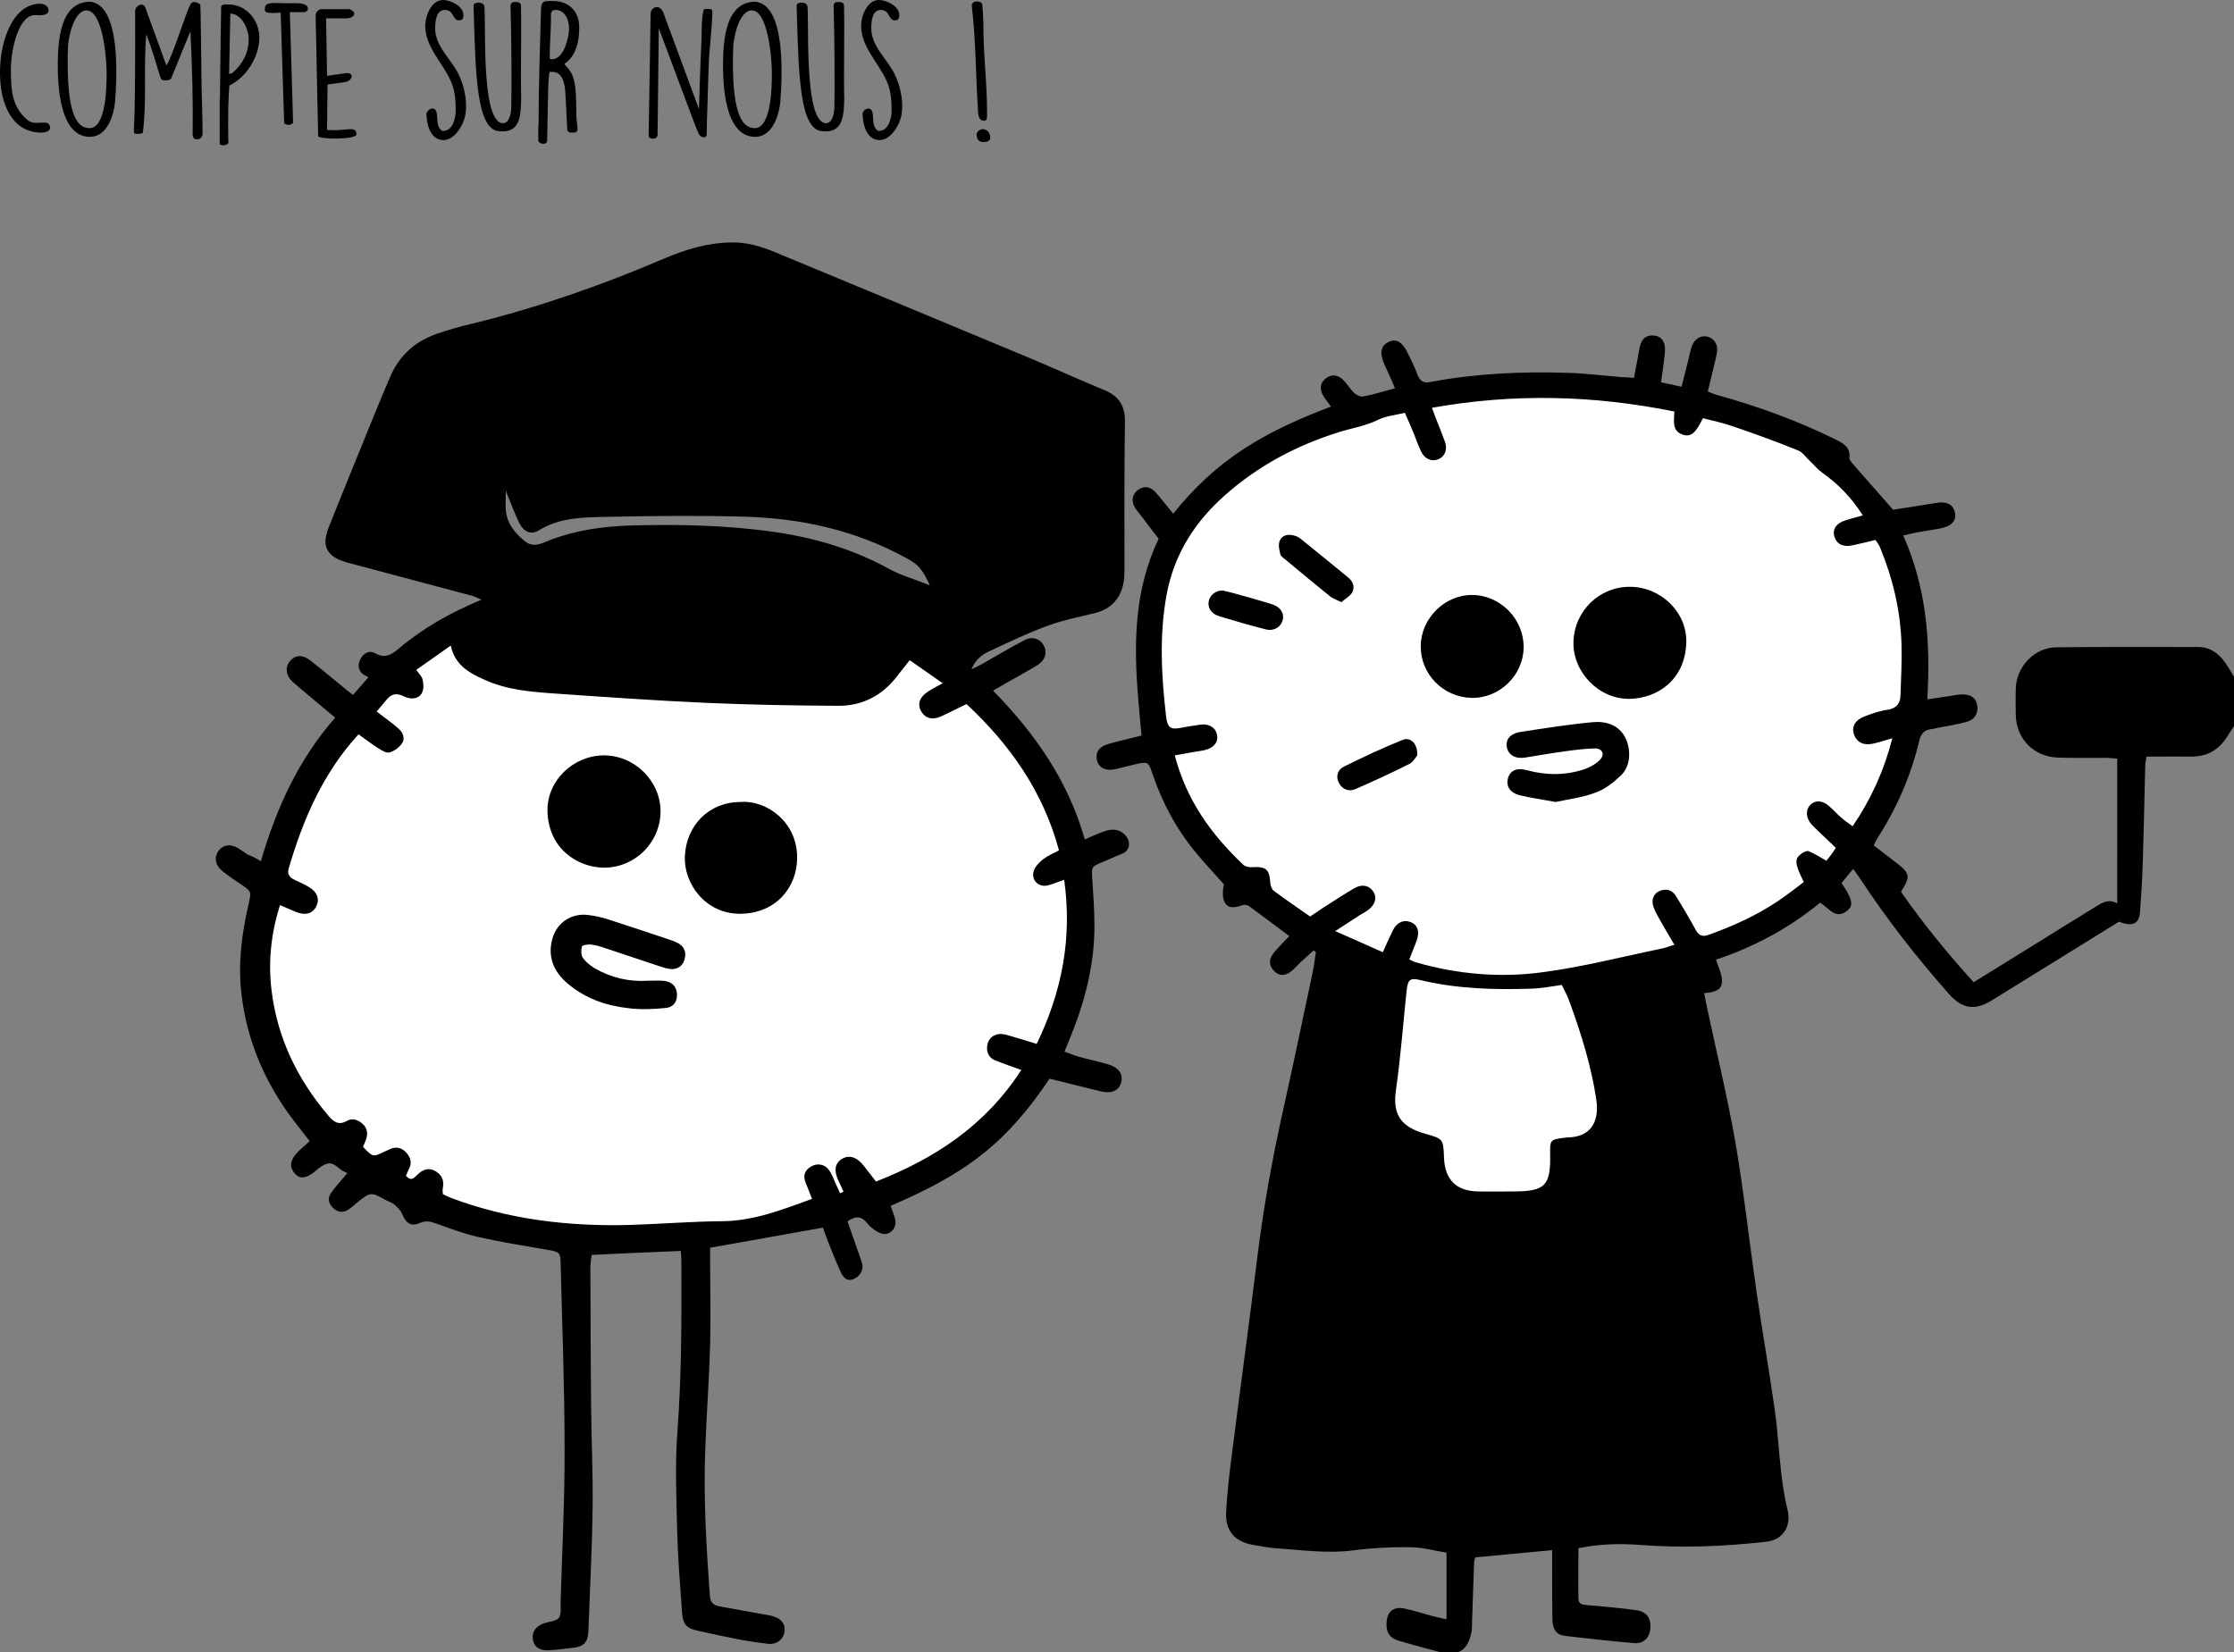
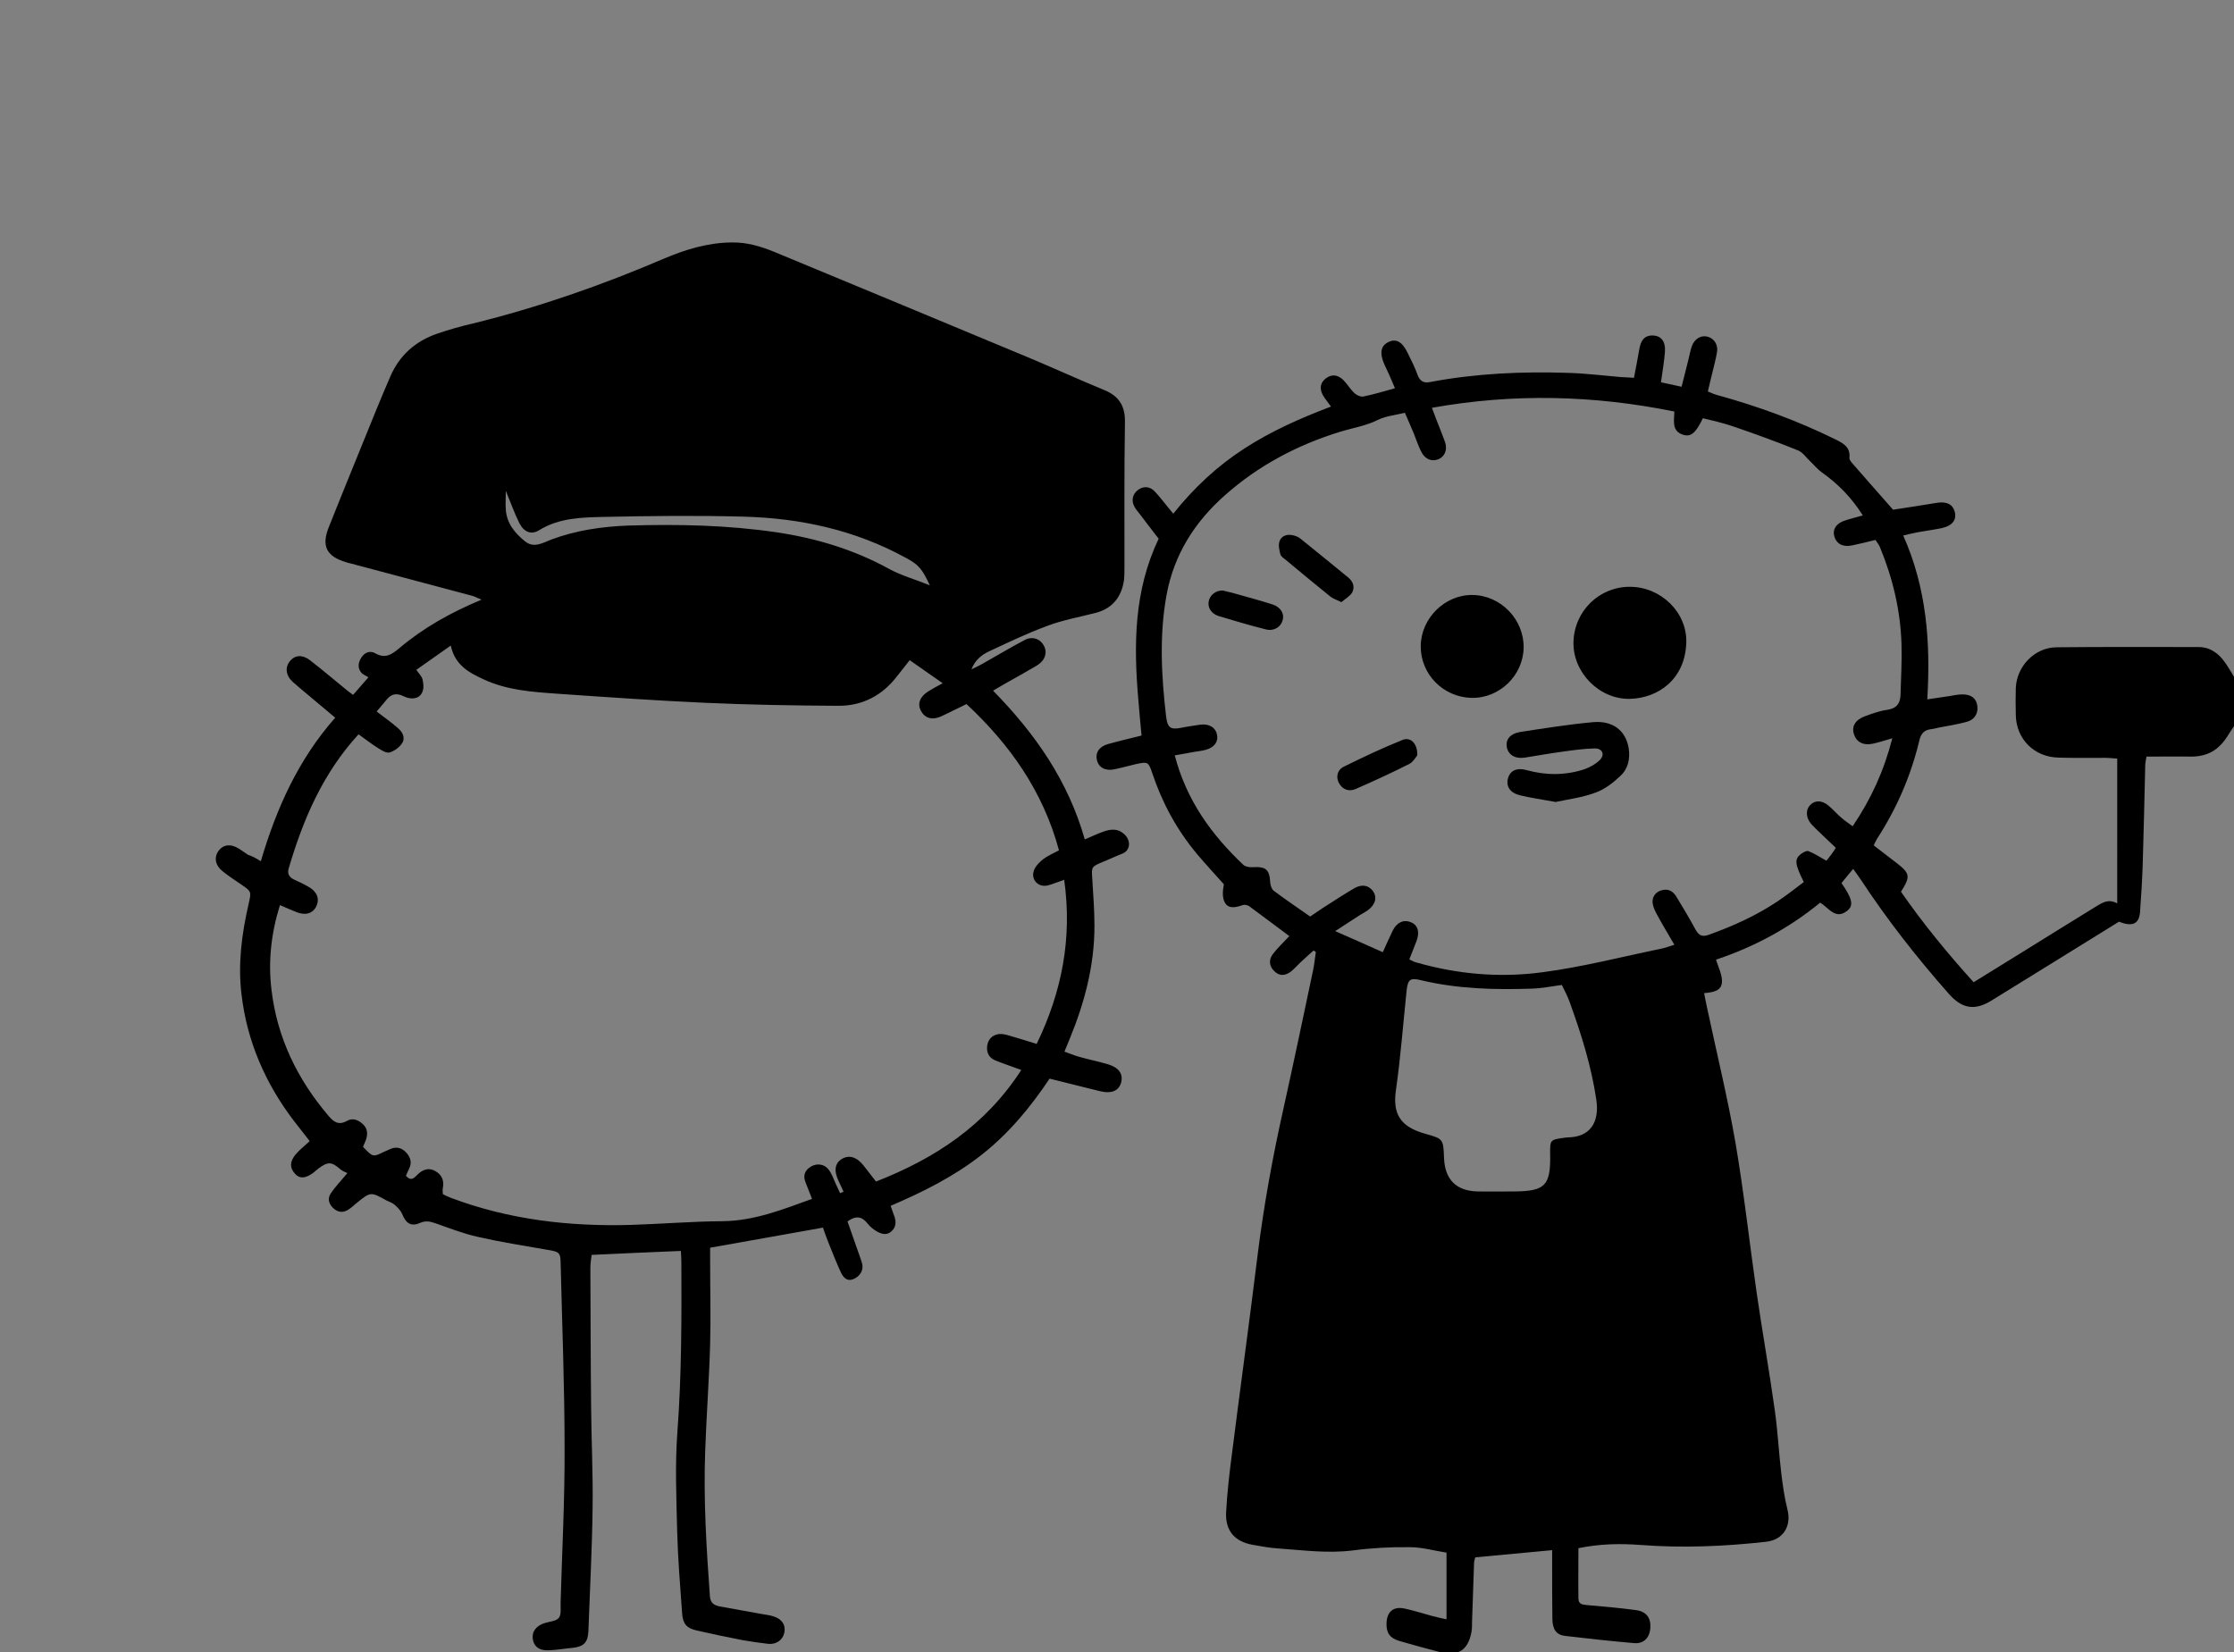
<svg xmlns="http://www.w3.org/2000/svg" viewBox="0 0 901 666.5" style="enable-background:new 0 0 901 666.5" xml:space="preserve">
  <rect x="0" y="0" width="901" height="666.5" fill="#808080" stroke="none" />
  <style>
    .st0{display:none}.st2{fill:#fff}.st2,.st3,.st5{display:inline}.st5{fill:#fff;stroke:#000;stroke-miterlimit:10}.st6{fill:#262523}.st8{fill:#fce800}.st10{fill:#fd7700}.st11{fill:#f80152}.st12{fill:#c100fd}.st14{fill:#4ad400}.st15{fill:#292500}.st17{fill:#291300}.st18{fill:#20201e}.st23{fill:#272623}.st24{fill:#070707}.st25{fill:#262221}.st26{fill:#0a0a0a}.st27{fill:#5dd501}.st29{fill:#49d000}.st32{fill:#282523}.st34{fill:#0e0f00}.st36{fill:#111000}
  </style>
  <g id="DROITS_ET_SOUTIENS">
-     <path d="M121.9 322.4c10.1-21.1 18.6-38.9 36.1-54.1 13.4-11.6 26.5-16.8 35-20.2 39.8-15.5 75.7-8.7 122.1 0 45.2 8.5 59.4 18.4 65.8 23.4 15.2 11.9 26.1 27.7 29.7 32.9 6.2 9 12.5 18.1 17 31.8 5.4 16.8 4.9 30.7 4.2 45.6-.4 8.4-.9 20.3-5.3 35-2.3 7.7-4.6 15.6-9.6 23.4-9.2 14.6-24.7 21.6-55.2 35-13.4 5.9-23.1 10.1-37.2 13.8-13.5 3.5-23.4 4.5-42.5 6.4-32.7 3.1-49 4.7-69 1.1-6.3-1.2-19.4-3.9-35-10.6-8.7-3.7-25.5-11.1-42.5-26.5-10.4-9.5-20.9-19-27.6-35-10.6-25.4-4.3-50 0-66.9 3.6-13.2 7.7-22 14-35.1zm383.2-141.2c24.5-19.1 49.6-21.2 99.8-25.5 15.7-1.3 40.3-2.4 70.1 2.1 28 4.3 41.3 10.6 48.8 14.9 7.5 4.2 18.8 10.7 28.7 23.4 12.2 15.6 15.2 31.5 18 46.7 4.5 24.2 1.8 43 1.1 47.8-1.7 11-4.4 27.5-15.9 44.6-7.8 11.5-16.6 18.7-22.3 23.4-12.9 10.5-24.7 15.7-27.6 17-24.5 10.6-31.4 2.8-39.3 10.6-12.9 12.7 4.7 34.7-4.2 76.4-3.1 14.3-5.5 25-14.9 31.8-11.5 8.4-26.5 5.6-55.2 0-27.3-5.4-41-8.1-45.6-13.8-18.7-23 16.3-63.6-5.3-94.5-3-4.3-7.7-8.5-17-17-19.4-17.7-25.5-17.6-35-27.6-13.7-14.4-17.4-31.6-21.2-49.9-2.6-12.4-6.1-28.9-2.1-48.8 6.8-34.8 31.7-55.8 39.1-61.6z" style="fill:#fff" />
    <path d="M901 292.9c-1.9 2.7-3.4 5.8-5.8 8-3 3-7 4.3-11.4 4.3-6-.1-11.9 0-18.1 0-.2 1.5-.5 2.4-.5 3.4-.3 13.1-.6 26.3-1 39.4-.2 6.6-.6 13.2-1.1 19.9-.4 4.9-3.1 6-8.5 3.9-17.2 10.6-34.3 21.3-51.4 31.8-6.8 4.2-11.9 3.3-17.2-2.7-12.9-14.6-24.9-29.9-35.6-46.2-.8-1.2-1.7-2.4-3-4.2-1.7 2.1-3.3 3.9-4.7 5.7 4.3 6.2 5 9 2.4 11.1-4.8 3.9-7.4-1-11-3.2-12.5 10.3-26.7 17.9-42 23 1 3.3 2.5 6.1 2.4 8.9-.1 3.7-3.5 4.3-7.2 4.6.4 2 .7 3.8 1.1 5.5 3.9 18.4 8.4 36.7 11.6 55.2 3.4 20 5.6 40.2 8.5 60.3 2.3 15.8 5.1 31.5 7.3 47.3 1.2 8.4 1.6 16.9 2.6 25.3.6 4.9 1.3 9.9 2.5 14.7 1.7 6.7-1.7 12.2-8.5 13-16.9 1.9-33.8 2.6-50.8 1.3-8.1-.6-16.2-.5-25 1.3 0 6.8-.1 13.6 0 20.3 0 2.6 2.1 2.5 4 2.7 6.5.6 12.9 1.1 19.3 2 4.2.6 6 3.2 5.7 7.3-.3 3.9-2.7 6.3-6.5 6-9.3-.8-18.5-1.8-27.8-2.9-3.6-.4-5.1-2.6-5.2-6.7-.1-7.3-.1-14.6-.1-22v-5.9c-10.5 1-20.5 1.9-31 2.9-.1.4-.5 1.4-.5 2.5-.3 7.8-.5 15.6-.8 23.4 0 1.3 0 2.7-.2 4-1.3 7.5-5.4 10.2-12.8 8.3-5.5-1.4-10.9-2.9-16.4-4.5-3.7-1.1-5.2-3.2-5.1-7 .1-4.8 2.8-7.1 7.5-6 3.7.8 7.4 2 11.1 3 1.6.4 3.2.8 5.6 1.3v-26.9c-5.1-.8-9.9-2.2-14.8-2.2-7.6-.1-15.3.3-22.9 1.3-10.2 1.3-20.3-.1-30.3-.8-3.5-.2-6.9-.9-10.4-1.5-7-1.3-10.8-5.6-10.5-12.9.4-7.8 1.3-15.6 2.3-23.3 3.4-26.9 7.1-53.7 10.4-80.6 2.5-20 6.1-39.8 10.5-59.4 4.1-18.5 8-37.1 11.9-55.6.5-2.4.7-4.8 1.1-7.3l-.9-.6c-1.8 1.6-3.6 3.2-5.3 4.8-1.2 1.1-2.3 2.4-3.6 3.5-2.6 2.1-5 2.1-7.1-.1-1.9-1.9-2.2-4.5-.4-6.8 1.9-2.5 4.2-4.6 6.6-7.2-5.5-4.1-10.8-8.1-16.1-12-.7-.5-1.9-.8-2.7-.5-2.7.9-5.6 1.7-7.2-1-1.1-2-.9-4.8-.4-7.4-3.6-4.1-7.4-8.1-10.9-12.3-8.1-9.7-14-20.6-18-32.6-1.5-4.5-1.8-4.6-6.5-3.6-2.9.7-5.8 1.5-8.7 2.1-3.7.8-6.4-.7-7.1-3.7-.7-3 .9-5.5 4.6-6.5 4.3-1.2 8.6-2.2 13.4-3.4-.5-5-.9-9.8-1.3-14.5-1.9-22.1-1.8-43.9 8.2-64.9-2.5-3.2-5-6.5-7.5-9.8-.7-.9-1.5-1.8-2.1-2.8-1.6-2.7-1-5.4 1.3-7.1 2.2-1.6 4.7-1.5 6.8.7 2.5 2.7 4.6 5.6 7.4 8.9 8.3-10.4 17.7-19.2 28.7-26.3 10.8-7 22.5-12.2 34.9-16.9-1.2-1.7-2.3-3-3.2-4.5-1.6-2.8-1.1-5.3 1.3-7 2.2-1.6 4.6-1.4 6.8.7 1.6 1.6 2.8 3.7 4.5 5.3.9.9 2.6 1.7 3.8 1.4 4-.8 8-2 12.6-3.3-.9-2.1-1.6-3.9-2.4-5.6-.6-1.4-1.3-2.7-1.9-4.1-2-4.6-1.4-7.5 1.8-9 3-1.4 5.5 0 7.6 4.4 1.5 3 3 6 4.1 9.1 1 2.5 2.6 3.2 5 2.7 18.4-3.5 37-4.3 55.6-3.7 7.1.2 14.2 1.1 21.4 1.7 1.5.1 3 .1 5.2.3.7-3.8 1.5-7.5 2.1-11.2.6-4 2.2-5.9 5.4-5.9 3.4.1 5.3 2.3 5 6.6-.3 3.9-1 7.8-1.6 12.3 2.6.6 5.2 1.1 8.3 1.8 1-3.8 1.8-7.2 2.7-10.7.5-1.9.8-3.9 1.5-5.8 1.1-2.9 3.7-4.4 6.3-3.7 2.6.7 4.3 3.2 3.8 6.2-.5 3.1-1.4 6.2-2.1 9.2-.5 2.1-1 4.2-1.6 6.7 1.3.5 2.4 1.1 3.6 1.4 16.4 4.5 32.3 10.3 47.6 17.8 3.2 1.6 6.4 3.1 5.9 7.6-.1.6.6 1.5 1.1 2.1 5.3 6.1 10.7 12.2 16.5 18.8 5.4-.8 11.6-1.8 17.8-2.8 4-.6 6.3.7 7.1 3.7.8 3.2-1 5.6-5.2 6.5-3.2.7-6.6 1.1-9.8 1.7-1.7.3-3.5.8-5.8 1.3 9.4 21.1 11.1 43 9.7 66.1 3.4-.5 6.1-.9 8.8-1.3 1.8-.3 3.6-.7 5.4-.7 3.6 0 5.6 1.6 6 4.7.4 3-1.2 5.6-4.4 6.4-3.7 1-7.5 1.6-11.2 2.3-1 .2-1.9.5-2.9.6-2.8.3-4.2 1.6-4.9 4.6-3.4 14.2-9.1 27.4-17.1 39.7-.4.7-.8 1.5-1.3 2.6 3.1 2.4 6.1 4.7 9.1 7 5.6 4.3 5.8 5.5 1.9 11.7 8.8 12.7 18.7 24.8 29.3 36.5 7.1-4.4 13.9-8.6 20.7-12.8 9.6-6 19.2-11.9 28.9-17.9 2.5-1.5 4.9-3 8.3-1.1V306c-1.8-.1-3.2-.3-4.7-.3-6.3 0-12.7.1-19-.1-9.7-.2-17-7.4-17.2-17.1-.1-3.7-.1-7.3 0-11 .4-8.8 7.6-16.3 16.4-16.4 19.1-.2 38.3-.1 57.4-.1 4 0 7.1 2 9.5 4.8 1.9 2.3 3.3 5 4.9 7.5-.2 6.3-.2 12.9-.2 19.6zm-137.8 4.9c-3.4 1-5.6 1.7-7.9 2.2-3.9.8-6.6-.7-7.6-3.9-1-3.1.6-5.8 4.5-7.2 3-1.1 6-2.2 9.1-2.6 3.7-.6 5.1-2.6 5.2-6 .2-6.8.6-13.6.4-20.4-.4-13.6-3.5-26.6-8.7-39.2-.4-1-1.2-1.9-1.8-2.9-3.3.8-6.4 1.6-9.4 2.2-3.7.8-6.3-.6-7.2-3.6-.8-2.9.8-5.4 4.5-6.5 2.1-.7 4.3-1.2 7-2-4.7-7.4-10.1-12.8-16.6-17.4-1.8-1.3-3.3-3.2-4.9-4.7-1.5-1.4-2.8-3.4-4.6-4.1-8.6-3.5-17.4-6.7-26.2-9.7-4-1.4-8.2-2.3-12.2-3.3-2.9 6-4.8 7.6-7.9 6.7-4.8-1.5-3.7-5.6-3.6-9.4-32.5-6.6-64.9-7.4-97.8-1.5.8 2 1.2 3.2 1.7 4.5 1.2 3.1 2.5 6.2 3.6 9.3 1.1 3.2-.2 6-2.8 7-2.7 1-5.4-.1-6.9-3.3-1.1-2.2-1.9-4.6-2.8-6.9-1.2-2.8-2.4-5.7-3.7-8.6-4 1-7.6 1.3-10.7 2.8-5 2.5-10.3 3.3-15.5 4.9-17.2 5.3-32.9 13.6-46.4 25.6-12.2 10.8-20.5 23.9-23.5 40.1-3 16.4-2.1 32.7-.2 49.1.6 4.9 2 5.4 6.5 4.5 2.4-.5 4.9-.8 7.4-1.2 3.4-.4 6 1.1 6.6 3.9.7 2.8-.9 5.2-4.3 6.2-1.6.5-3.3.6-4.9.9-2.5.5-5.1.9-7.8 1.4 4.7 18.1 14.8 32 27.7 44.2.8.7 2.4 1 3.6.9 5.5-.3 6.9.9 7.2 6.2.1 1.2.6 2.7 1.4 3.3 4.8 3.6 9.7 6.9 14.7 10.4 1.9-1.3 3.4-2.3 4.9-3.3 4.4-2.8 8.6-5.6 13.1-8.2 3.1-1.7 5.9-1 7.5 1.5 1.6 2.5.7 5.4-2.4 7.6-1 .7-2 1.2-3 1.8-3.1 2-6.1 4-10 6.5 6.8 3 12.8 5.6 19.2 8.5 1.5-3.3 2.7-6 4-8.7 1.6-3.3 4.4-4.6 7.3-3.4 2.8 1.1 3.7 3.9 2.3 7.6-.9 2.4-1.9 4.8-2.9 7.4 1.2.6 1.9 1 2.7 1.2 16.7 4.8 33.8 6.3 50.9 4 16.1-2.1 31.9-6.2 47.9-9.5 1.7-.3 3.3-1 5.4-1.6-2.7-4.6-5.1-8.6-7.3-12.7-.8-1.5-1.6-3.4-1.5-5.1.2-2.3 1.9-3.9 4.2-4.3 2.4-.5 4.2.7 5.4 2.7 2.7 4.4 5.3 8.8 7.8 13.4 1.3 2.3 2.7 2.9 5.2 2 9.8-3.5 19.1-7.7 27.8-13.5 3.7-2.5 7.2-5.2 10.6-7.8-3.6-7.2-3.8-9.2-1.3-11.2.9-.7 2.3-1.5 3.1-1.3 2.3.9 4.5 2.3 7.3 3.9.4-.5 1.2-1.4 1.9-2.4.7-.9 1.3-1.8 1.9-2.8-1.6-1.5-2.9-2.8-4.2-4-1.9-1.9-3.9-3.6-5.7-5.6-2.2-2.5-2.3-5.7-.5-7.6 2-2.1 4.8-2.1 7.6.3 1.8 1.5 3.3 3.3 5.1 4.8 1.3 1.2 2.8 2.1 4.5 3.4 7.5-11.1 12.6-22.3 16-35.5zm-133.3 99.5c-4.3.6-8.3 1.4-12.2 1.5-15 .5-29.9.1-44.6-3.4-4.4-1.1-5.3-.3-5.8 4.2-1.4 13.4-2.4 26.8-4.3 40.1-1.4 9.7 1.8 14.8 11.7 17.6 7.4 2.1 7.4 2 7.7 10 .4 8.5 4.9 13.1 13.5 13.3 5 .1 10 0 15 0 12.2-.1 14.5-2.4 14.3-14.7-.1-6.2-.1-6.2 6.1-7 .3 0 .7-.1 1-.1 8.9-.1 12.9-5.9 11.5-15.3-2-13.4-6-26.2-10.6-38.9-.9-2.7-2.2-5-3.3-7.3z" />
    <path d="M105.2 347.4c6.3-21.4 15.1-41 30-57.9-4-3.4-7.6-6.3-11.1-9.3-2-1.7-4.1-3.4-6.1-5.2-2.8-2.6-3.1-5.9-1-8.4 2-2.4 5-2.6 8-.3 5.3 4.1 10.3 8.4 15.5 12.6.5.4 1.1.8 1.9 1.4 1.9-2.2 3.7-4.2 6.2-7.1-1.1-.7-2.3-1.1-2.9-1.9-1.6-1.9-1.2-4.1 0-6 1.3-2.1 3.5-3 5.6-1.8 4 2.3 6.6.6 9.7-2 9.7-8.2 20.7-14.4 33.2-19.6-1.7-.7-2.7-1.3-3.9-1.6-16.4-4.4-32.8-8.7-49.2-13.1-.5-.1-1-.2-1.5-.4-8-2.4-10.1-6.6-6.9-14.4 6.2-15.6 12.6-31.1 18.9-46.7 1.9-4.6 3.8-9.2 5.8-13.8 3.7-8.6 10.2-14.3 18.9-17.3 4.7-1.6 9.5-3 14.4-4.1 26.4-6.5 51.9-15.4 76.9-26.1 8.7-3.7 17.7-6.5 27.5-6.6 6.2-.1 11.8 1.6 17.4 3.9 34.4 14.3 68.8 28.5 103.2 42.9 10 4.2 19.8 8.7 29.8 12.8 5.8 2.4 8.3 6.4 8.2 12.8-.3 19.5-.2 38.9-.2 58.4 0 1.8 0 3.7-.2 5.5-1 6.7-4.6 11.3-11.3 13.1-6.6 1.7-13.4 2.9-19.7 5.3-7.9 2.9-15.6 6.6-23.3 10.2-3.1 1.4-5.8 3.6-7.2 7.3 1.4-.7 2.8-1.3 4.2-2.1 5.8-3.3 11.5-6.7 17.4-9.8 2.8-1.5 5.9-.5 7.4 2 1.5 2.3 1.1 5.2-1.1 7.2-1 .9-2.2 1.6-3.3 2.2-3.5 2-6.9 4-10.4 5.9-1.6.9-3.1 1.8-5.5 3.2 17 17.3 30.3 36.4 37 60 2.9-1.2 5.3-2.4 7.7-3.2 2.8-1 5.6-1.2 8 .9 3 2.5 2.9 6.8-.7 8.1-2.6 1-5.2 2.3-7.8 3.3-4.5 1.9-4.5 2-4.2 6.5.4 6.5.9 12.9.9 19.4 0 15.9-4 30.9-10 45.5-.6 1.5-1.2 3-2.1 5.1 2 .7 3.8 1.5 5.6 2 3.8 1.1 7.8 1.9 11.6 3 4.6 1.3 6.5 3.8 5.7 7.3-.8 3.4-3.8 4.8-8.4 3.7-6.6-1.6-13.2-3.3-20.5-5.1-7.6 11.4-16.4 22.1-27.5 30.8-11.1 8.7-23.5 14.9-36.6 20.5.6 1.8 1.1 3.1 1.6 4.5.7 2.2.5 4.3-1.4 5.9-2 1.7-4.1.9-6-.2-1.3-.8-2.5-1.8-3.4-2.9-2.2-2.9-4.6-3.6-8.2-1 1.4 4.1 3 8.4 4.5 12.8.5 1.6 1.2 3.1 1.5 4.7.4 2.5-1.2 4.8-3.7 5.8s-3.9-.7-4.8-2.4c-1.9-4-3.5-8.2-5.2-12.4-.8-2-1.5-4-2.2-6-15.3 2.7-30.1 5.4-45.5 8.1v5.5c0 11.1.3 22.3 0 33.4-.4 14.4-1.5 28.9-2 43.3-.7 19.5.5 38.9 1.9 58.3.2 2.8 1.6 3.7 4 4.2 5.7 1 11.4 2.1 17.2 3.1 1.5.3 3 .4 4.4.9 3.5 1 5.1 3.6 4.4 6.7-.6 2.8-3.2 4.7-6.4 4.4-3.5-.4-6.9-.9-10.4-1.5-6.2-1.2-12.4-2.5-18.5-3.9-4.1-.9-5.6-2.7-5.9-6.9-.8-11.1-1.7-22.2-2-33.3-.3-13.3-.9-26.6.1-39.9 1.7-22.8 1.7-45.5 1.6-68.3 0-1.5-.1-2.9-.2-4.7-11.9.5-23.7 1-36 1.6-.2 1.8-.5 3.5-.5 5.2.1 18.6.1 37.3.3 55.9.1 13.6.8 27.3.6 40.9-.2 16.6-1.1 33.2-1.7 49.8-.2 4.6-1.9 6.2-6.3 6.7-3.3.3-6.6.9-9.9 1-3.7.1-5.7-1.5-6.2-4.4-.5-3.1 1.3-5.5 4.8-6.6 2-.6 4.7-.8 5.7-2.1 1.1-1.5.6-4.1.7-6.3.6-20.8 1.7-41.6 1.6-62.3 0-24.9-1-49.9-1.6-74.8-.1-4-.6-4.3-5.6-5.1-9.3-1.6-18.7-3.1-27.9-5.2-5.8-1.3-11.4-3.5-17.1-5.5-2.1-.7-3.8-1.1-6.1-.1-3.6 1.6-5.7.2-7.2-3.6-.6-1.4-1.8-2.6-2.9-3.6-1-.9-2.3-1.3-3.5-1.9-6.3-3.5-6.3-3.5-12 1.1-1 .8-2 1.8-3.1 2.5-2 1.4-4.1 1.4-6-.2-2-1.7-2.8-4-1.3-6.2 1.7-2.6 3.9-4.8 6.7-8.2-.8-.4-2-.8-2.9-1.6-3.5-3-4.9-3.1-8.7-.3-.8.6-1.5 1.3-2.3 1.9-3.1 2.2-5.3 2.3-7.1.4-2.3-2.4-2.3-5.1.2-8 1.6-1.9 3.6-3.4 5.6-5.3-2.3-3-4.4-5.6-6.4-8.2-11.5-15.1-18.9-32.1-21.1-51-1.5-12.3.1-24.5 2.9-36.6 1.1-4.9 1.1-4.9-3-7.7-2.6-1.8-5.3-3.5-7.7-5.5-2.8-2.3-3.3-5.4-1.6-7.9 1.9-2.7 4.9-3.2 8.3-1.1 1.3.8 2.5 1.7 3.7 2.5 1.9.6 3.2 1.4 5.2 2.6zm306.7 84.2c-4.1-1.5-7.4-2.6-10.6-3.9-2.6-1.1-3.6-3.4-3.1-6.2.5-2.6 2.3-4.1 4.8-4.4 1.3-.1 2.6.2 3.9.6 3.6 1 7.3 2.2 11.2 3.4 10.2-21.1 14.4-42.7 11.1-66.2-2.7.9-4.5 1.7-6.4 2.2-3.9 1.1-7.2-2.2-5.8-6 .6-1.7 2.2-3.3 3.7-4.5 1.8-1.4 4-2.3 6.4-3.6-6.4-23.7-19.7-42.6-37.3-59-3.8 1.8-7 3.5-10.3 5-3.6 1.6-6.5.7-8.1-2.3-1.5-2.9-.4-5.7 3.1-7.9 1.6-1 3.3-1.9 5.7-3.2-4.8-3.3-8.8-6.2-13.3-9.3-1.9 2.4-3.4 4.3-4.9 6.2-6 8-14.2 12.3-24 12.2-17.8-.1-35.6-.4-53.4-1.2-20.1-.9-40.1-2.3-60.2-3.7-9.9-.7-19.9-1.4-29.2-5.7-5.9-2.7-11.7-5.7-13.4-13.7-5 3.5-9.4 6.6-13.9 9.8 1.1 1.6 2.2 2.6 2.5 3.8.4 1.7.6 3.7-.1 5.2-1 2.5-4.1 3.3-7.4 1.7-3.2-1.6-5.3-.9-7.3 1.7-1.1 1.4-2.3 2.7-3.7 4.4 3.1 2.4 6 4.4 8.6 6.7 1.9 1.6 3.1 4 1.6 6.2-1.1 1.6-3 3-4.9 3.6-1.3.4-3.1-.7-4.5-1.6-2.8-1.7-5.4-3.8-8.1-5.7-14.4 15.7-22.4 34.4-28.2 54.2-.6 2.1.3 3.5 2.2 4.4 2 .9 3.9 1.8 5.8 2.9 3.4 1.9 4.6 4.8 3.2 7.8-1.4 3-4.4 3.9-8.1 2.4-2.1-.8-4.2-1.8-6.6-2.8-3.6 11.5-4.8 22.9-3.4 34.3 2.3 19.2 10.4 35.9 22.9 50.6 2.1 2.5 4.1 4.1 7.6 2.1 2.3-1.3 4.6-.3 6.4 1.4 1.9 1.8 2 4.1 1.1 6.5-.4.9-.8 1.8-1.1 2.6 4 4.2 4 4.2 8.5 2l2.7-1.2c2.5-1 4.6-.3 6.3 1.6 1.7 1.9 2.3 4 1.1 6.4-.5 1-.9 2-1.3 2.9 2.2 2.4 3.3.8 4.7-.5 2-2 4.5-3 7.2-1.4 2.6 1.5 3.6 3.8 3 6.8-.2.8 0 1.6 0 2.5 1.2.6 2.2 1.1 3.3 1.5 23.4 8.8 47.7 11.6 72.5 10.9 12.3-.4 24.6-1.4 36.9-1.5 12.8-.1 24.3-4.7 36.2-9-.9-2.4-1.8-4.5-2.6-6.6-1.1-2.7-.4-4.9 2.1-6.4 2.4-1.5 5.5-1.1 7.2 1.2 1.3 1.7 2 3.8 2.9 5.8.6 1.2 1.1 2.4 1.7 3.7.5-.2 1-.4 1.4-.6-.6-1.3-1.2-2.7-1.8-3.9-2.2-4.4-1.8-7.5 1.1-9.3 3-1.8 6.1-.8 8.9 2.8 1.6 2.1 3.2 4.1 4.9 6.3 23.8-9.3 44.1-22.6 58.6-45zM204 198c0 3-.2 5.3 0 7.6.4 5.6 3.7 9.5 7.8 12.8 3.5 2.8 7.1.6 10.4-.7 10.1-3.8 20.6-5.3 31.2-5.7 19.9-.6 39.9-.2 59.7 2.7 16.1 2.4 31.4 7 45.7 14.9 4.8 2.6 10.3 4.1 16.2 6.5-3.1-6.7-4.6-8.4-9.7-11.1-20.4-11.2-42.5-16-65.5-16.6-18.6-.5-37.2-.3-55.9.1-9 .2-18.3.3-26.5 5.4-3.1 1.9-6 .8-7.9-2.8-2-4-3.5-8.3-5.5-13.1zm453.5 38.7c12.4.1 23 10.3 22.6 22.6-.5 14.8-11.4 22.3-22.7 22.6-12.4.3-23.1-10.7-22.8-22.9.3-12.5 10.4-22.4 22.9-22.3zm-43 24.6c-.2 11.2-9.8 20.5-21.1 20.2-11.4-.3-20.5-9.6-20.4-20.9.1-11.2 9.7-20.7 20.8-20.6 11.5.1 20.9 9.9 20.7 21.3zm12.9 62.2c-5.3-1-9.9-1.6-14.4-2.7-4-1-5.7-3.6-4.8-6.9.9-3.1 3.6-4.4 7.7-3.2 7.7 2.1 15.5 2.1 23.1-.4 2.3-.8 4.6-2.1 6.3-3.8 2.1-2.2.9-4.7-2.2-4.6-4.3.1-8.6.7-12.9 1.3-5.1.7-10.2 1.6-15.2 2.4-3.9.6-6.7-1.1-7.3-4.3-.5-2.9 1.3-5.3 5.2-6 9.8-1.5 19.7-3.1 29.6-4 8.1-.7 13.3 3.5 14.4 10.7.6 4.1-.3 8.2-3.4 11-2.8 2.7-6.2 5.3-9.7 6.6-5.4 2.1-11.3 2.8-16.4 3.9zM541 242.9c-2-1-3.4-1.4-4.5-2.3-6.1-4.9-12.1-9.9-18.1-14.9-.8-.6-1.8-1.3-2-2.1-.4-1.6-.9-3.5-.4-5.1.6-2.1 2.6-3 4.8-2.7 1.3.2 2.6.6 3.6 1.4 6.5 5.2 12.9 10.5 19.3 15.7 2.1 1.7 2.8 4 1.6 6.2-1 1.5-2.8 2.5-4.3 3.8zm30.6 61.8c-.6.7-1.6 2.6-3.1 3.4-7.1 3.6-14.3 6.9-21.6 10.1-2.8 1.3-5.4.3-6.8-2.2-1.4-2.4-.9-5.4 2-6.8 7.7-3.8 15.5-7.5 23.5-10.7 3.2-1.4 6.2 1.4 6 6.2zm-78.4-66.5c1.1.3 2.4.6 3.7.9 5.4 1.5 10.9 3 16.3 4.7 3.3 1.1 4.9 3.7 4.1 6.4-.7 2.7-3.5 4.5-6.7 3.7-6.4-1.6-12.8-3.5-19.1-5.4-3.1-1-4.5-3.5-4-6s2.9-4.4 5.7-4.3z" />
-     <path d="M243.6 350c-10.8-.1-22.5-7.8-22.8-22.9-.2-12.3 10.5-22.4 22.8-22.4 12.5 0 23 10.6 22.8 22.9-.2 12.4-10.4 22.4-22.8 22.4zm55.3-26.5c9.8-.8 22.8 7.7 22.6 22.8-.2 11.7-8.5 22.1-22.8 22.3-14.4.1-22.9-12.4-22.5-23 .5-12.7 9.8-22.2 22.7-22.1zm-37.7 72.1c2 0 4-.1 6 0 3.5.2 5.5 2 5.8 5 .3 3.2-1.2 5.7-4.6 6-4.9.5-9.9.7-14.8.1-9.1-1-17.5-3.9-24.6-9.9-5.6-4.7-8.3-10.8-6.2-18.2 1.8-6.5 7.8-10.4 14.5-9.5 2.6.3 5.3.9 7.8 1.7 8.4 2.7 16.7 5.5 25.1 8.3 1.3.4 2.5.9 3.7 1.6 2.5 1.6 2.9 4 2.1 6.6-.8 2.5-2.8 3.7-5.4 3.6-1.6-.1-3.2-.7-4.8-1.2-7.4-2.4-14.8-5-22.2-7.4-1.7-.6-3.5-1.1-5.3-1.3-1.2-.1-3.4.2-3.6.8-.4 1.4-.4 3.5.4 4.6 1.2 1.7 3 3.1 4.8 4.2 6.4 3.7 13.6 5.5 21.3 5zM19.6 4.1c0 2.5-4.1 2-5 2h-.4C7.4 6 4.4 20.1 4.4 28c0 9 .6 15.3 6.7 20.4 3 2.5 7.6-.1 8.7 1.8 1.4 2.5-1.2 3.3-3.4 3.3C.5 53.2-2 32.1 1.2 18.5c1.7-7.3 6-17 15.1-17 1.5 0 3.3 1 3.3 2.6zM36.4.7c12.5 1.4 10.7 31.2 10 40.5-.5 5.1-3.1 14-10.1 14-12.4 0-13-21.1-13-29.3C23.4 17 24 .7 36.4.7zm-9.1 24.9c0 20.5 3.8 26.1 8.8 26.1C43 51.7 43 34 43 29.5v-.3c0-5.4-1.5-25-8.1-25-5.3 0-7.5 11.7-7.5 15.2-.1 2.3-.1 4.3-.1 6.2zm49.5-13-7.6 18.6c-.1 1.4-3.4 1.5-4 .9-.1-.1-.4-.6-.5-.8-1.8-5.9-3.4-11.7-5.7-17.4-1.2 13.2.3 26.6-1.4 39.7-.8.4-1.3.4-2.2.4-1.5 0-1.4-.3-1.4-1.7 0-2.2.6-3.7.5-47.9 0-2.1 3.2-3.7 4.1-1.4l8.5 23.4c2-2.3 8.1-22 9.7-24.6.7-1.4 2.2-1.2 4 0 .1 0 .4 23.1.5 33 .1 6.2.4 12.7.4 19 0 1.3-.8 2.4-2.2 2.4-1.1 0-1.4-.3-1.8-1.4.2-14.1-.2-28.1-.9-42.2zM88.7 40c0-5.6.4-31.8.5-37.4.4-1 2.1-.8 2.9-.8 7.3 0 12.5 6.4 12.5 13.4 0 7.6-5.2 16-12.1 19.3-.1 1.1-.4 6.6-.4 7.7-.1 2.4-.1 13.2 0 15.5-.4.7-1.5.9-2.2.9-.6 0-.8-.1-1.3-.4V40zm3.7-10.2c.5 0 1.1-.1 1.5-.5 4.1-3.7 6.4-8 6.4-13.6 0-3.6-2.6-10.2-7.4-10.2l-.5 24.3zm20.8-24.7c-4.3.3-6.3.2-6.4-1 .1-2.4.1-3.2 7.4-2.8h5.9c1.5.1 4.1.3 4.1 2.3 0 .6-.8 1.3-1.4 1.3h-5.9l1.3 44.5c0 .6-1.4 1-1.8 1-.4 0-1.8-.3-1.8-1l-1.4-44.3zm14.1 1.1c0-1.3 1.2-2.5 2.5-2.5h11.1c.4 0 1.8 1 1.9 1.4.1.1.1.2.1.3 0 1.4-1.9 2-3 2h-8.4l.4 23.2 7.6-1.1h.4c3.3 0 2 3.2-.8 3.6l-7 1-.2 18.3c.6.1 3 .1 3.6.1 4.7 0 8.1-1.6 8.3 1.6.1 2.4-15.5 2.1-15.5.8l-1-48.7zm47.5 37.6c2.8.8.1 7 3.6 9h.4c3.9 0 5-5.4 5-8.3 0-3.9-.3-8-1.9-11.6-3.3-7.6-10.4-13.9-10.4-22.5 0-3.9 2.4-10.4 7.2-10.4 3.1 0 8.2 2.5 8.2 6.1 0 1.3-.4 2.1-1.8 2.1-2.7 0-1.9-4.2-5.7-4.2-3.6 0-3.9 5-3.9 7.4 0 7.1 6 12 9.1 17.9 2.9 5.4 4.3 13.2 2.7 18.6-1.1 3.6-4.3 8.6-8.5 8.6-5.2 0-6.8-6.4-6.8-10.6.1-1.2 1.7-2.4 2.8-2.1zm27.9 9.2c-.5 0-1.1-.1-1.7-.1-8.6-1-9.2-22.3-9.9-46.8l-.1-3.4v-.5c0-1.5 3.7-1.5 4.2-.1 1.2 2-1.9 47.6 7.7 47.6 2.5 0 3.2-4 3.3-5.9.2-8.7.1-28.2-.3-41.7.4-1.1.8-1.3 2-1.3 1.1 0 2.1.2 2.2 1.4.3 12.3-.2 24.8.1 37.7-.2 6.2-.2 13.1-7.5 13.1zm14.5-2c0-15.8.6-31.6 1-47.4.1-3.2 1.3-3.2 4.1-3.2h.7c6.4 0 10.6 4.2 10.6 10.4v.8c0 5.1-1.3 11.1-6 14.2.3.4 2 2.2 2.2 2.7 3.2 4.1 2.4 14.1 2.7 19 0 .4.4 3.6.4 4.1v.6c0 1.2-1.1 1.3-2 1.3h-.1c-.8 0-1.7 0-2-1-.1-2.3-.7-13-.8-15.4-.3-3.4-1-8.1-5.3-8.1h-1.1c-.1.6-.4 3.4-.4 4.1-.1.6-.4 16.2-.5 22.1 0 1.3.2 2.8-1.5 2.8-.8 0-1.6-.3-2.1-1v-6zm5.4-27.1c5 0 6.9-9.2 6.9-12.4 0-3.3-1.5-7.5-5.5-7.5-1 0-1.8.6-1.8 1.8.1 6.1-.5 11.2-.5 17.4 0 .7.5.7.9.7zm39.8-18.2c-.1-2.8 3.7-4.5 5.2-.4L281.9 44c.1-3.1.6-20.3 1-27.2.2-4.2-.1-8.5.8-12.4 0-.8.8-.8 1.8-.8 1.7.1 1.8.1 1.8 1.7-.2 7.3-1.3 14.6-1.5 21.8-.1 4.1-.8 23.5-.8 27.5-.5 1.5-2.7.6-3.2-.6-.7-1.5-1.3-2.9-16.1-42.6l-.5 43c0 2.1-3.6 1.9-3.6.4l.8-49.1zm42.3-5c12.5 1.4 10.7 31.2 10 40.5-.5 5.1-3.1 14-10.1 14-12.4 0-13-21.1-13-29.3.1-8.9.7-25.2 13.1-25.2zm-9.1 24.9c0 20.5 3.8 26.1 8.8 26.1 6.9 0 6.9-17.8 6.9-22.2v-.3c0-5.4-1.5-25-8.1-25-5.3 0-7.5 11.7-7.5 15.2-.1 2.3-.1 4.3-.1 6.2zM333 53c-.5 0-1.1-.1-1.7-.1-8.6-1-9.2-22.3-9.9-46.8l-.1-3.4v-.5c0-1.5 3.7-1.5 4.2-.1 1.2 2-1.9 47.6 7.7 47.6 2.5 0 3.2-4 3.3-5.9.2-8.7.1-28.2-.3-41.7.3-1.1.8-1.3 2-1.3 1.1 0 2.1.2 2.2 1.4.3 12.3-.2 24.8.1 37.7-.2 6.2-.3 13.1-7.5 13.1zm17.6-9.2c2.8.8.1 7 3.6 9h.4c3.9 0 5-5.4 5-8.3 0-3.9-.3-8-1.9-11.6-3.3-7.6-10.4-13.9-10.4-22.5 0-3.9 2.4-10.4 7.2-10.4 3.1 0 8.2 2.5 8.2 6.1 0 1.3-.4 2.1-1.8 2.1-2.7 0-1.9-4.2-5.7-4.2-3.6 0-3.8 5-3.8 7.4 0 7.1 6 12 9.1 17.9 2.9 5.4 4.3 13.2 2.7 18.6-1.1 3.6-4.3 8.6-8.5 8.6-5.2 0-6.8-6.4-6.8-10.6 0-1.2 1.6-2.4 2.7-2.1zM393.8.6c1 0 2.2.1 2.4 1.4.1 1.1.4 6 .4 7.1 0 14.5 1.5 22.8 1.5 37.4 0 1 0 2.2-1.3 2.2-2.2 0-2.3-2.7-2.4-4.4v-.4c-1-16-.7-25.9-2.5-41.9.5-1 .8-1.4 1.9-1.4zm2.4 51.5c1.9 0 3.2 1.5 3.2 3.4 0 1.5-1.5 1.8-2.8 1.8-1.8 0-2.7-1.1-2.7-3.1-.1-.9 1.4-2.1 2.3-2.1z" />
  </g>
</svg>